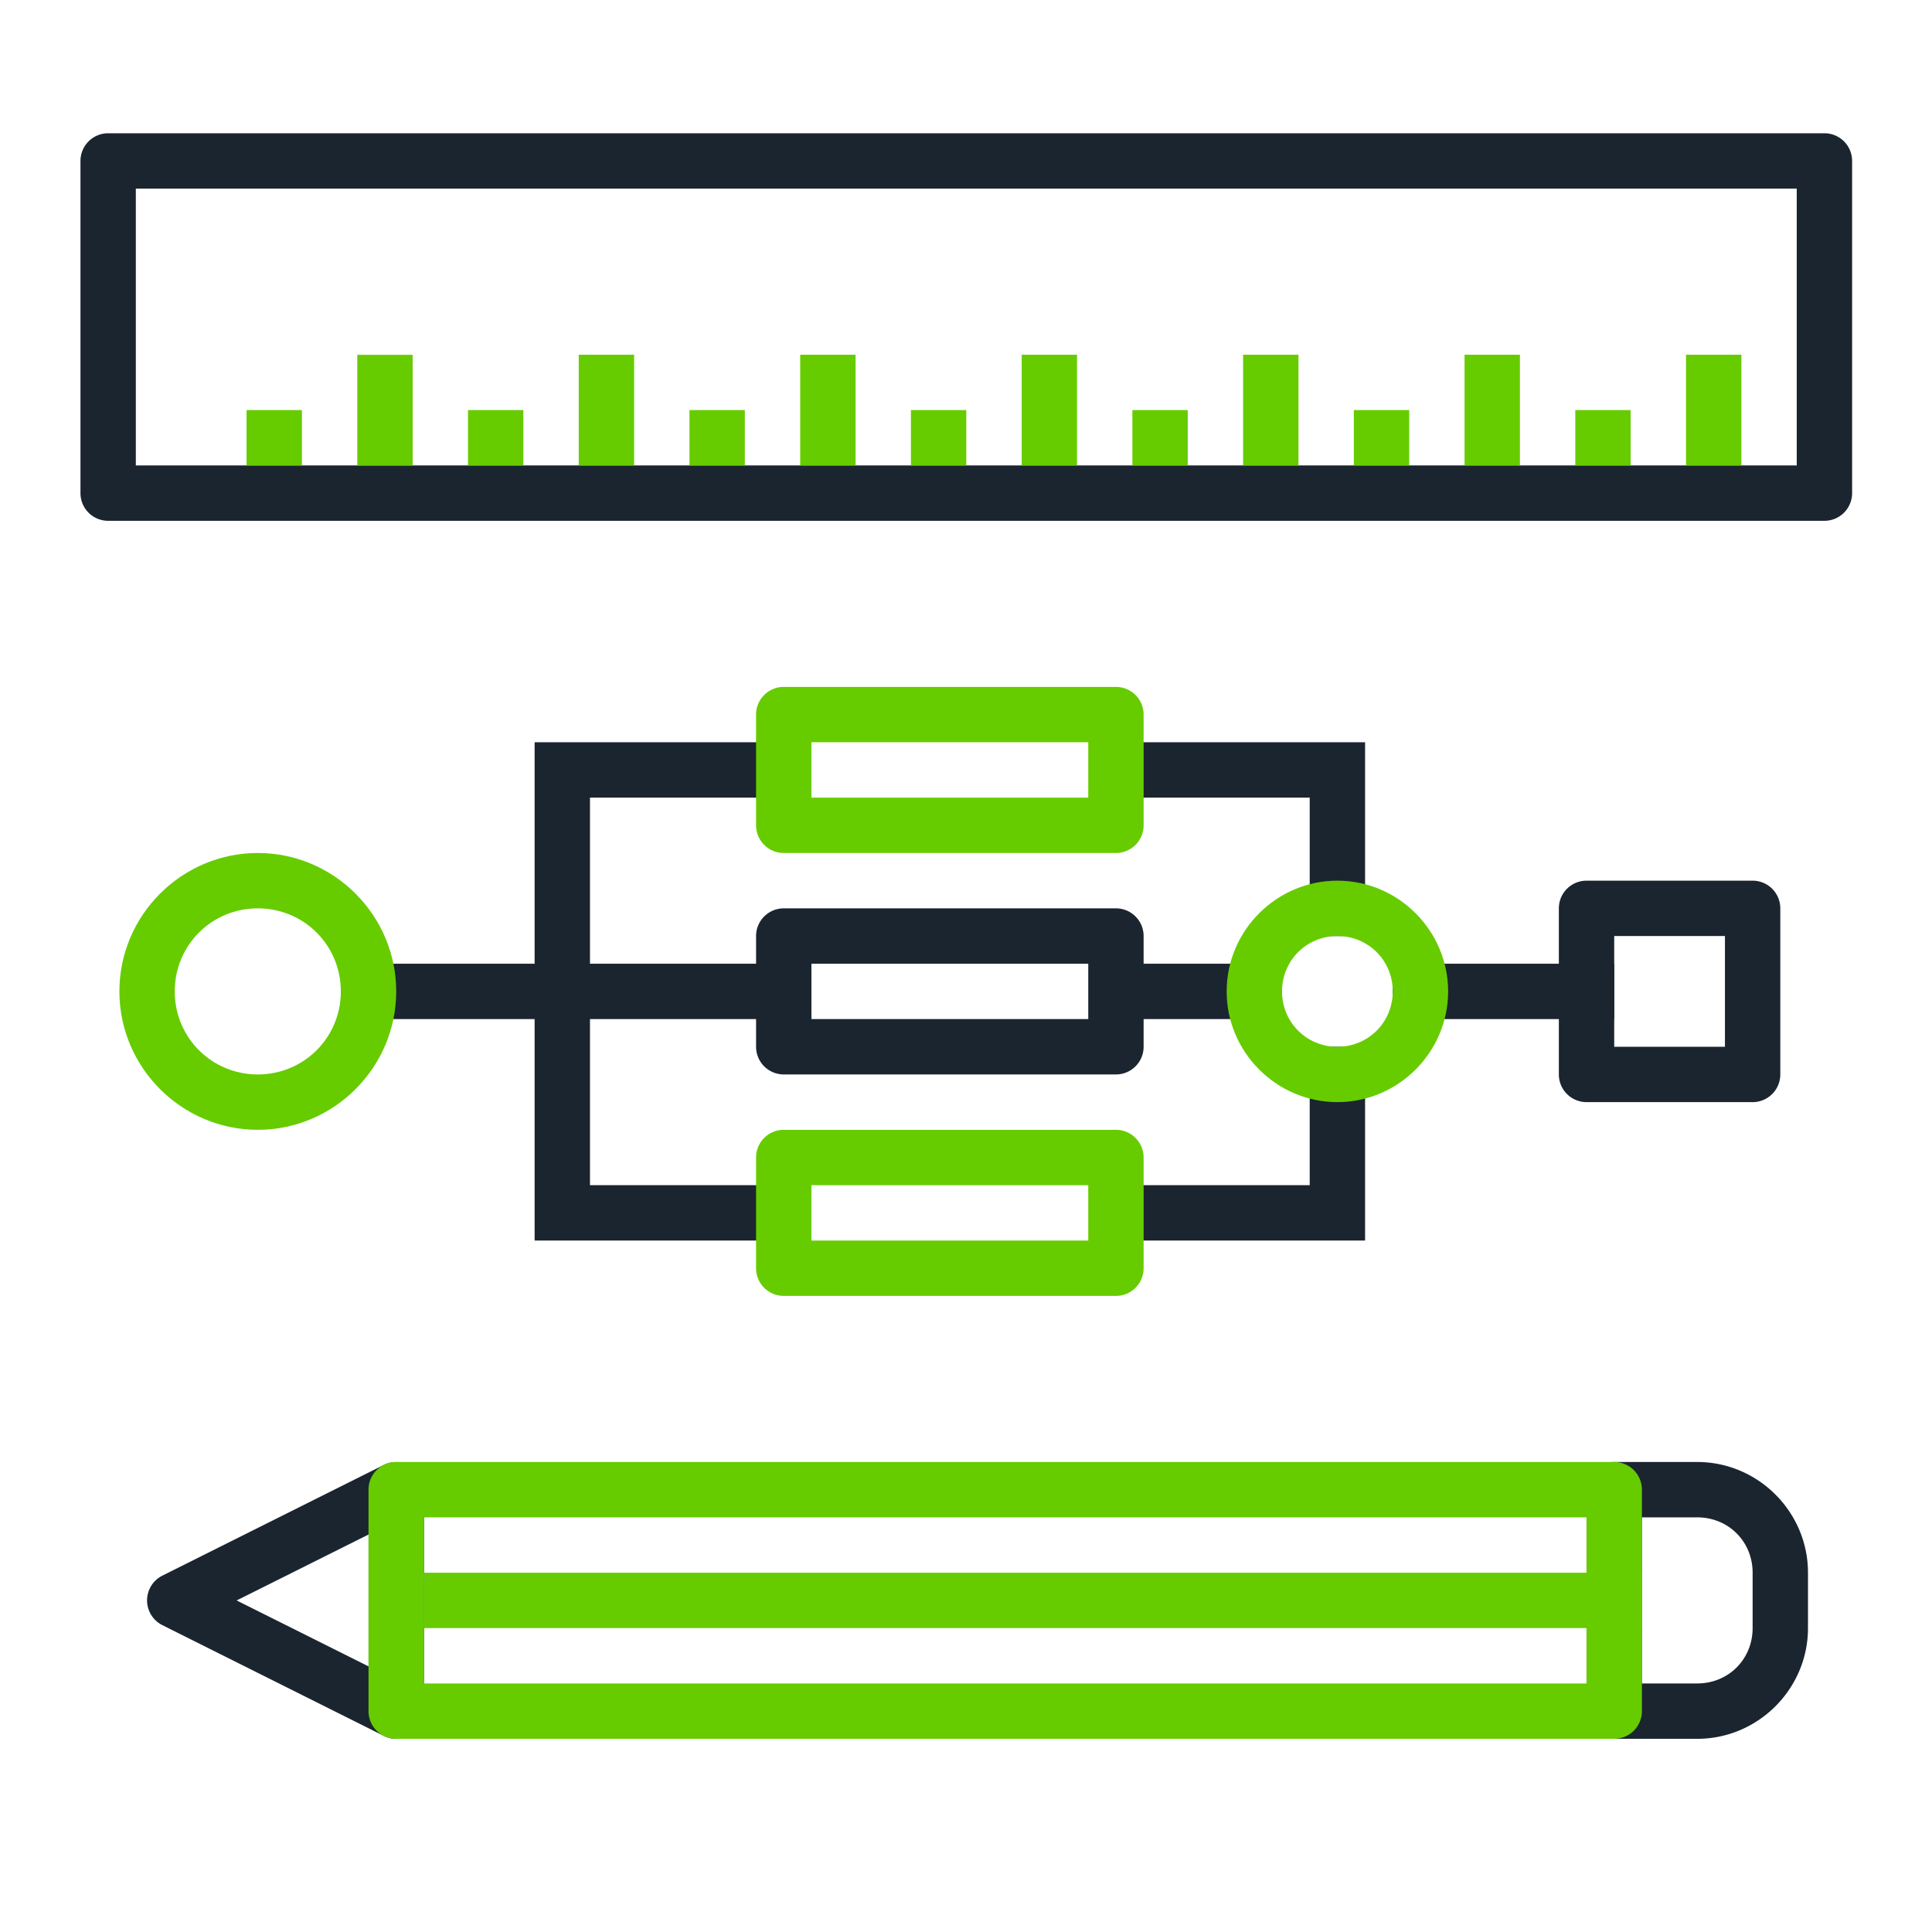
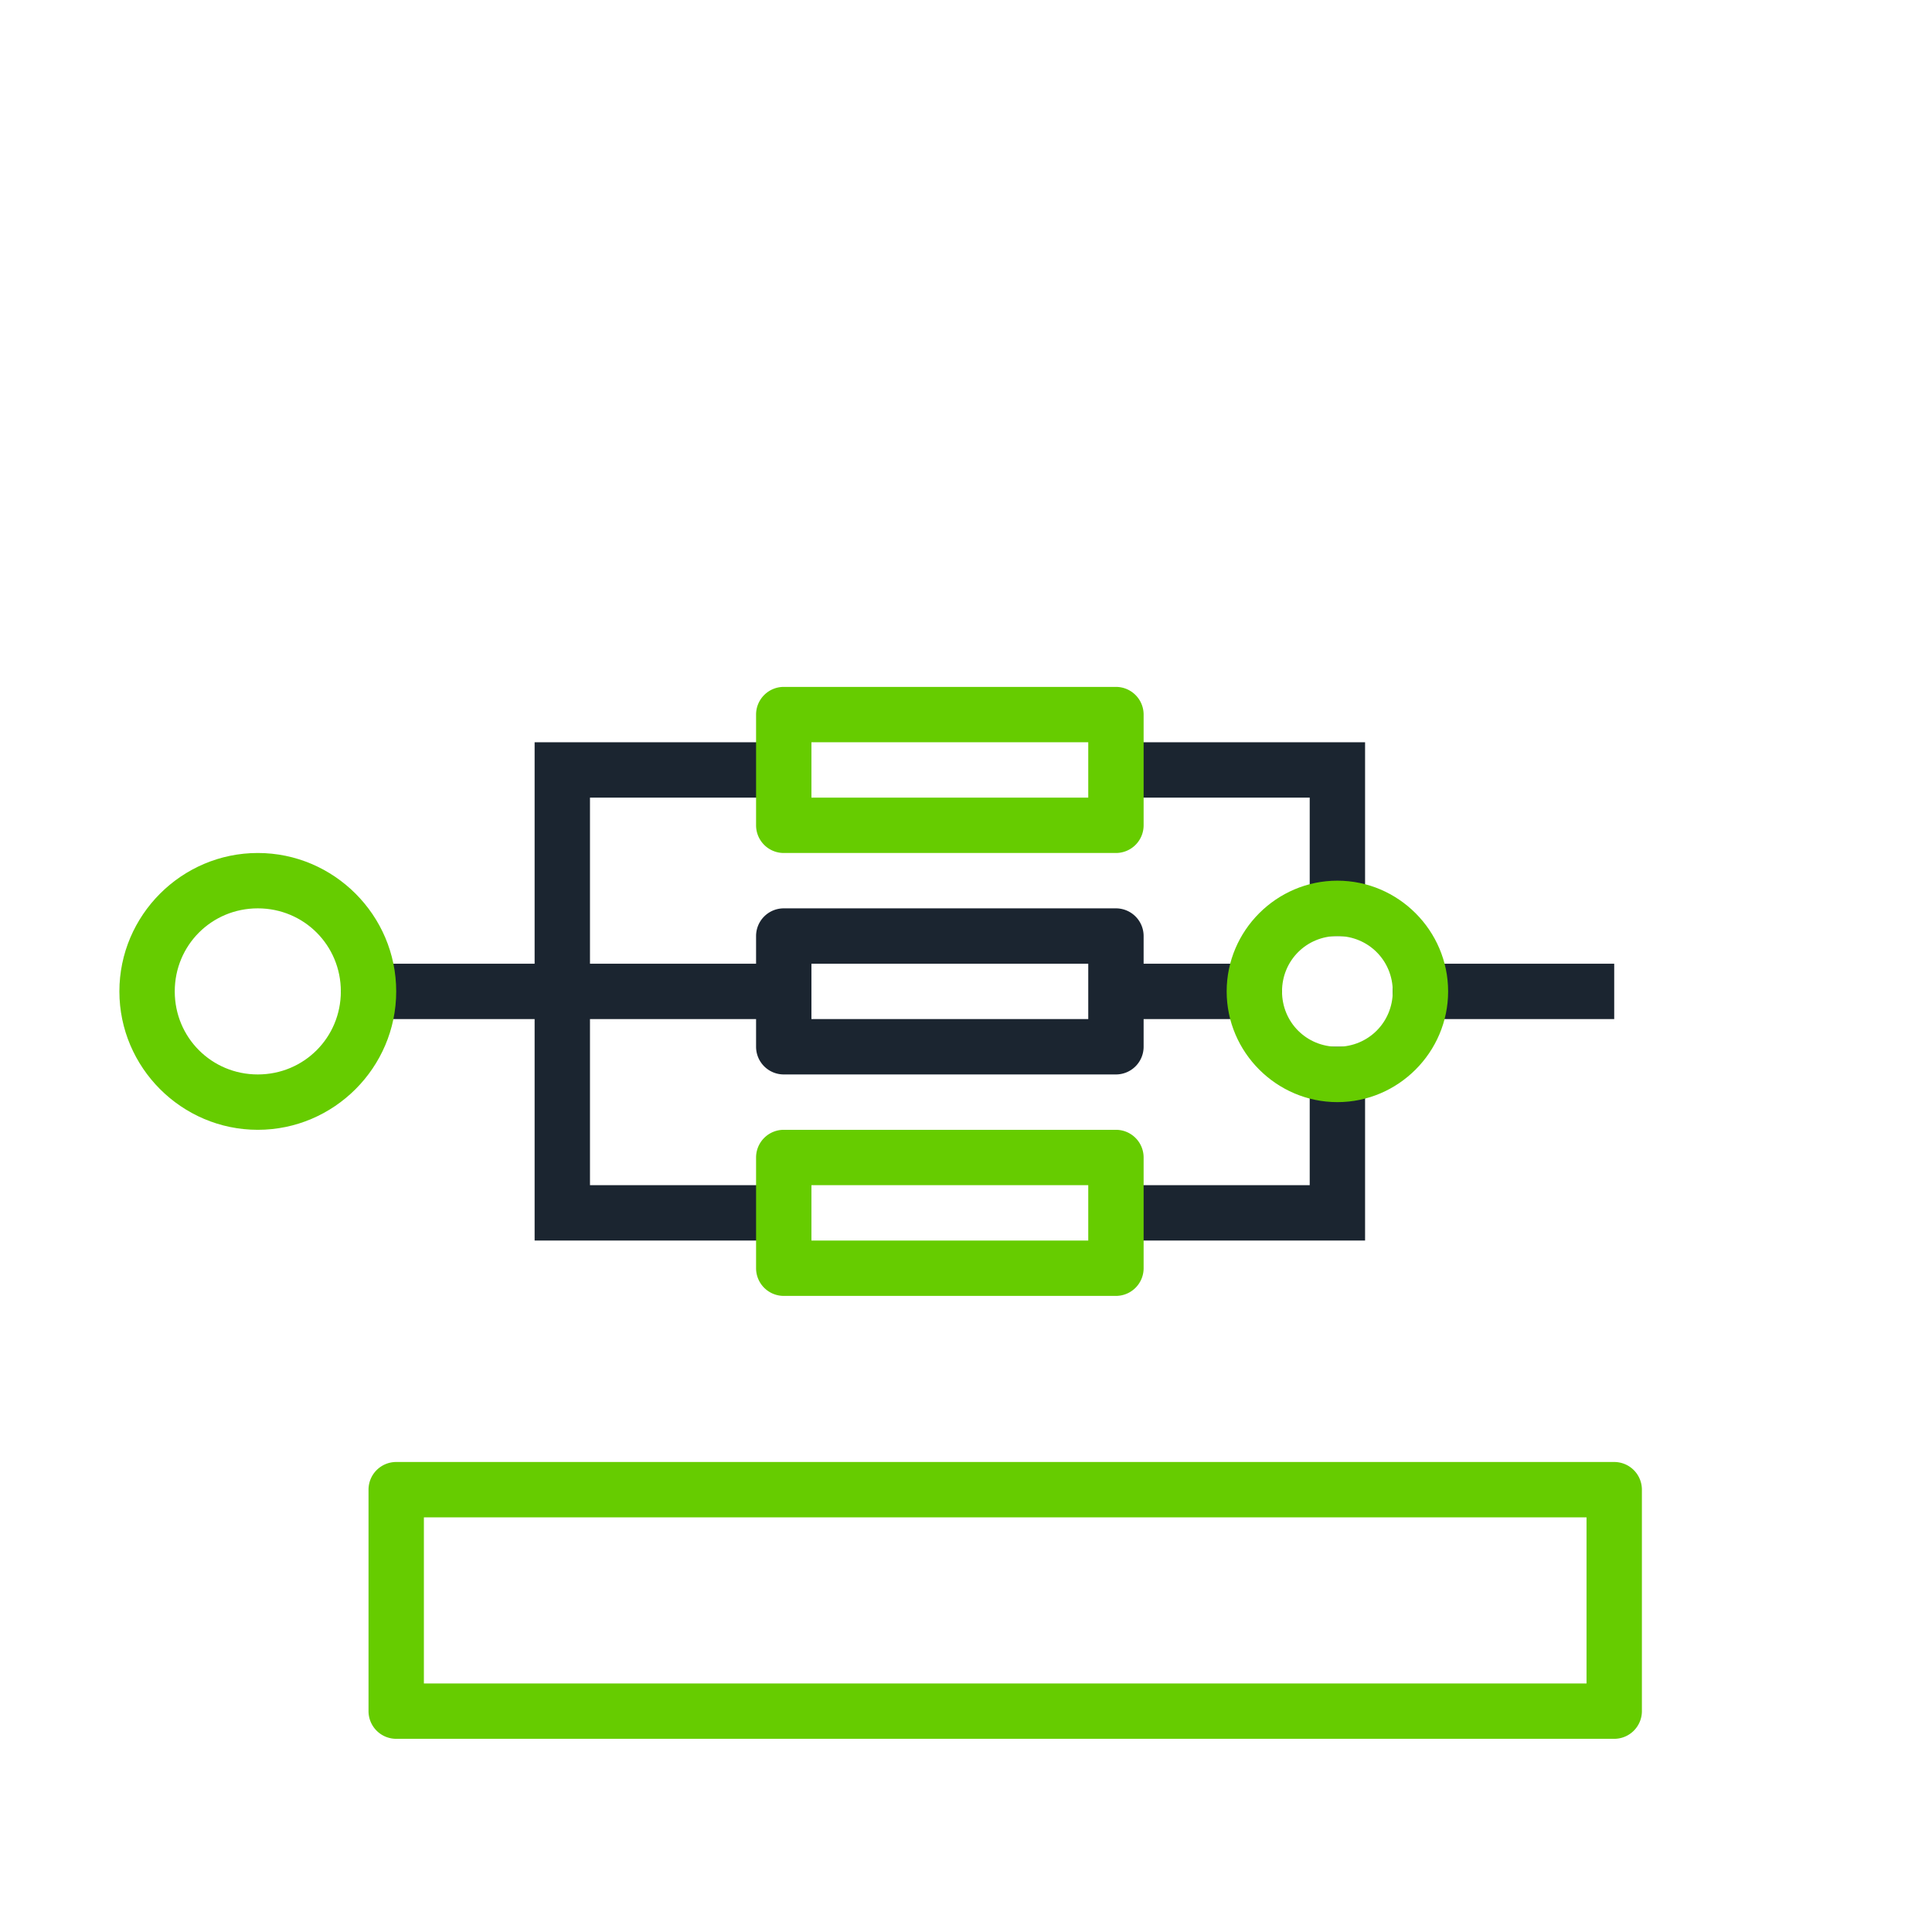
<svg xmlns="http://www.w3.org/2000/svg" id="SvgjsSvg1079" width="288" height="288" version="1.1">
  <defs id="SvgjsDefs1080" />
  <g id="SvgjsG1081" transform="matrix(0.917,0,0,0.917,11.995,11.62)">
    <svg width="288" height="288" viewBox="0 0 32 32">
      <g transform="translate(0 -1020.362)" fill="#1b2530" class="color000 svgShape">
-         <path fill="#1b2530" style="line-height:normal;text-indent:0;text-align:start;text-decoration-line:none;text-decoration-style:solid;text-decoration-color:#000;text-transform:none;block-progression:tb;isolation:auto;mix-blend-mode:normal" d="M5.688 1045.363a.5.5 0 0 0-.209.051l-4 2a.5.5 0 0 0 0 .894l4 2a.5.5 0 0 0 .725-.447l0-4a.5.5 0 0 0-.516-.498zm-.484 1.307l0 2.383-2.383-1.191 2.383-1.191zM27.703 1045.361a.5.5 0 0 0-.5.5l0 4a.5.5 0 0 0 .5.5l1.5 0c1.099 0 2-.901 2-2l0-1c0-1.099-.901-2-2-2l-1.5 0zm.5 1l1 0c.563 0 1 .437 1 1l0 1c0 .563-.437 1-1 1l-1 0 0-3zM0 1027.861a.5.5 0 0 0 .5.5l31 0a.5.5 0 0 0 .5-.5l0-6a.5.5 0 0 0-.5-.5l-31 0a.5.5 0 0 0-.5.5l0 6zm1-.5l0-5 30 0 0 5-30 0z" color="#000" font-family="sans-serif" font-weight="400" overflow="visible" white-space="normal" class="color2b4255 svgShape" />
-         <path fill="#66CC00" fill-rule="evenodd" style="line-height:normal;text-indent:0;text-align:start;text-decoration-line:none;text-decoration-style:solid;text-decoration-color:#000;text-transform:none;block-progression:tb;isolation:auto;mix-blend-mode:normal" d="M3 1026.361l0 1 1 0 0-1-1 0zM5 1025.361l0 2.002 1 0 0-2-1 0zM7 1026.361l0 1 1 0 0-1-1 0zM9 1025.361l0 2 1 0 0-2-1 0zM11 1026.361l0 1 1 0 0-1-1 0zM13 1025.361l0 2 1 0 0-2-1 0zM15 1026.361l0 1 1 0 0-1-1 0zM17 1025.361l0 2 1 0 0-2-1 0zM19 1026.361l0 1 1 0 0-1-1 0zM21 1025.361l0 2 1 0 0-2-1 0zM23 1026.361l0 1 1 0 0-1-1 0zM25 1025.361l0 2 1 0 0-2-1 0zM27 1026.361l0 1 1 0 0-1-1 0zM29 1025.361l0 2 1 0 0-2-1 0z" color="#000" font-family="sans-serif" font-weight="400" overflow="visible" white-space="normal" class="colorf05542 svgShape" />
        <path fill="#1b2530" fill-rule="evenodd" style="line-height:normal;text-indent:0;text-align:start;text-decoration-line:none;text-decoration-style:solid;text-decoration-color:#000;text-transform:none;block-progression:tb;isolation:auto;mix-blend-mode:normal" d="m 4.703,1036.361 0,1 3.5,0 1.5,0 3,0 0,-1 -3,0 -1.5,0 -3.5,0 z" color="#000" font-family="sans-serif" font-weight="400" overflow="visible" white-space="normal" class="color2b4255 svgShape" />
        <path fill="#1b2530" fill-rule="evenodd" style="line-height:normal;text-indent:0;text-align:start;text-decoration-line:none;text-decoration-style:solid;text-decoration-color:#000;text-transform:none;block-progression:tb;isolation:auto;mix-blend-mode:normal" d="M8.203 1032.361l0 3.5 0 2 0 3.5 4.5 0 0-1-3.5 0 0-2.5 0-2 0-2.5 3.5 0 0-1-4.5 0zM23.703 1036.361l0 1 4 0 0-1-4 0zM18.703 1032.361l0 1 3.5 0 0 2.5 1 0 0-3.5-4.5 0zm3.5 5.5l0 2.5-3.5 0 0 1 4.5 0 0-3.5-1 0zM18.703 1036.361l0 1 3 0 0-1-3 0z" color="#000" font-family="sans-serif" font-weight="400" overflow="visible" white-space="normal" class="color2b4255 svgShape" />
        <path fill="#66CC00" style="line-height:normal;text-indent:0;text-align:start;text-decoration-line:none;text-decoration-style:solid;text-decoration-color:#000;text-transform:none;block-progression:tb;isolation:auto;mix-blend-mode:normal" d="m 5.703,1045.361 a 0.5,0.5 0 0 0 -0.5,0.5 l 0,4 a 0.5,0.5 0 0 0 0.5,0.5 l 22,0 a 0.5,0.5 0 0 0 0.5,-0.5 l 0,-4 a 0.5,0.5 0 0 0 -0.5,-0.5 l -22,0 z m 0.5,1 21,0 0,3 -21,0 0,-3 z" color="#000" font-family="sans-serif" font-weight="400" overflow="visible" white-space="normal" class="colorf05542 svgShape" />
-         <path fill="#66CC00" fill-rule="evenodd" style="line-height:normal;text-indent:0;text-align:start;text-decoration-line:none;text-decoration-style:solid;text-decoration-color:#000;text-transform:none;block-progression:tb;isolation:auto;mix-blend-mode:normal" d="m 6.203,1047.361 0,1 22,0 0,-1 -22,0 z" color="#000" font-family="sans-serif" font-weight="400" overflow="visible" white-space="normal" class="colorf05542 svgShape" />
        <path fill="#66CC00" style="line-height:normal;text-indent:0;text-align:start;text-decoration-line:none;text-decoration-style:solid;text-decoration-color:#000;text-transform:none;block-progression:tb;isolation:auto;mix-blend-mode:normal" d="M3.203 1034.361c-1.375 0-2.5 1.125-2.5 2.5 0 1.375 1.125 2.5 2.5 2.5 1.375 0 2.5-1.125 2.5-2.5 0-1.375-1.125-2.5-2.5-2.5zm0 1c.834 0 1.5.666 1.5 1.5 0 .834-.666 1.5-1.5 1.5-.834 0-1.5-.666-1.5-1.5 0-.834.666-1.5 1.5-1.5zM22.703 1034.861c-1.099 0-2 .901-2 2 0 1.099.901 2 2 2 1.099 0 2-.901 2-2 0-1.099-.901-2-2-2zm0 1c.558 0 1 .442 1 1 0 .558-.442 1-1 1-.558 0-1-.442-1-1 0-.558.442-1 1-1z" color="#000" font-family="sans-serif" font-weight="400" overflow="visible" white-space="normal" class="colorf05542 svgShape" />
-         <path fill="#1b2530" style="line-height:normal;text-indent:0;text-align:start;text-decoration-line:none;text-decoration-style:solid;text-decoration-color:#000;text-transform:none;block-progression:tb;isolation:auto;mix-blend-mode:normal" d="m 27.203,1034.861 a 0.5,0.5 0 0 0 -0.5,0.5 l 0,3 a 0.5,0.5 0 0 0 0.5,0.5 l 3,0 a 0.5,0.5 0 0 0 0.5,-0.5 l 0,-3 a 0.5,0.5 0 0 0 -0.5,-0.5 l -3,0 z m 0.5,1 2,0 0,2 -2,0 0,-2 z" color="#000" font-family="sans-serif" font-weight="400" overflow="visible" white-space="normal" class="color2b4255 svgShape" />
        <path fill="#66CC00" style="line-height:normal;text-indent:0;text-align:start;text-decoration-line:none;text-decoration-style:solid;text-decoration-color:#000;text-transform:none;block-progression:tb;isolation:auto;mix-blend-mode:normal" d="m 12.703,1031.361 a 0.5,0.5 0 0 0 -0.5,0.5 l 0,2 a 0.5,0.5 0 0 0 0.5,0.5 l 6,0 a 0.5,0.5 0 0 0 0.5,-0.5 l 0,-2 a 0.5,0.5 0 0 0 -0.5,-0.5 l -6,0 z m 0.5,1 5,0 0,1 -5,0 0,-1 z" color="#000" font-family="sans-serif" font-weight="400" overflow="visible" white-space="normal" class="colorf05542 svgShape" />
        <path fill="#1b2530" style="line-height:normal;text-indent:0;text-align:start;text-decoration-line:none;text-decoration-style:solid;text-decoration-color:#000;text-transform:none;block-progression:tb;isolation:auto;mix-blend-mode:normal" d="m 12.703,1035.361 a 0.5,0.5 0 0 0 -0.5,0.5 l 0,2 a 0.5,0.5 0 0 0 0.5,0.5 l 6,0 a 0.5,0.5 0 0 0 0.5,-0.5 l 0,-2 a 0.5,0.5 0 0 0 -0.5,-0.5 l -6,0 z m 0.5,1 5,0 0,1 -5,0 0,-1 z" color="#000" font-family="sans-serif" font-weight="400" overflow="visible" white-space="normal" class="color2b4255 svgShape" />
        <path fill="#66CC00" style="line-height:normal;text-indent:0;text-align:start;text-decoration-line:none;text-decoration-style:solid;text-decoration-color:#000;text-transform:none;block-progression:tb;isolation:auto;mix-blend-mode:normal" d="m 12.703,1039.361 a 0.5,0.5 0 0 0 -0.5,0.5 l 0,2 a 0.5,0.5 0 0 0 0.5,0.5 l 6,0 a 0.5,0.5 0 0 0 0.5,-0.5 l 0,-2 a 0.5,0.5 0 0 0 -0.5,-0.5 l -6,0 z m 0.5,1 5,0 0,1 -5,0 0,-1 z" color="#000" font-family="sans-serif" font-weight="400" overflow="visible" white-space="normal" class="colorf05542 svgShape" />
      </g>
    </svg>
  </g>
</svg>